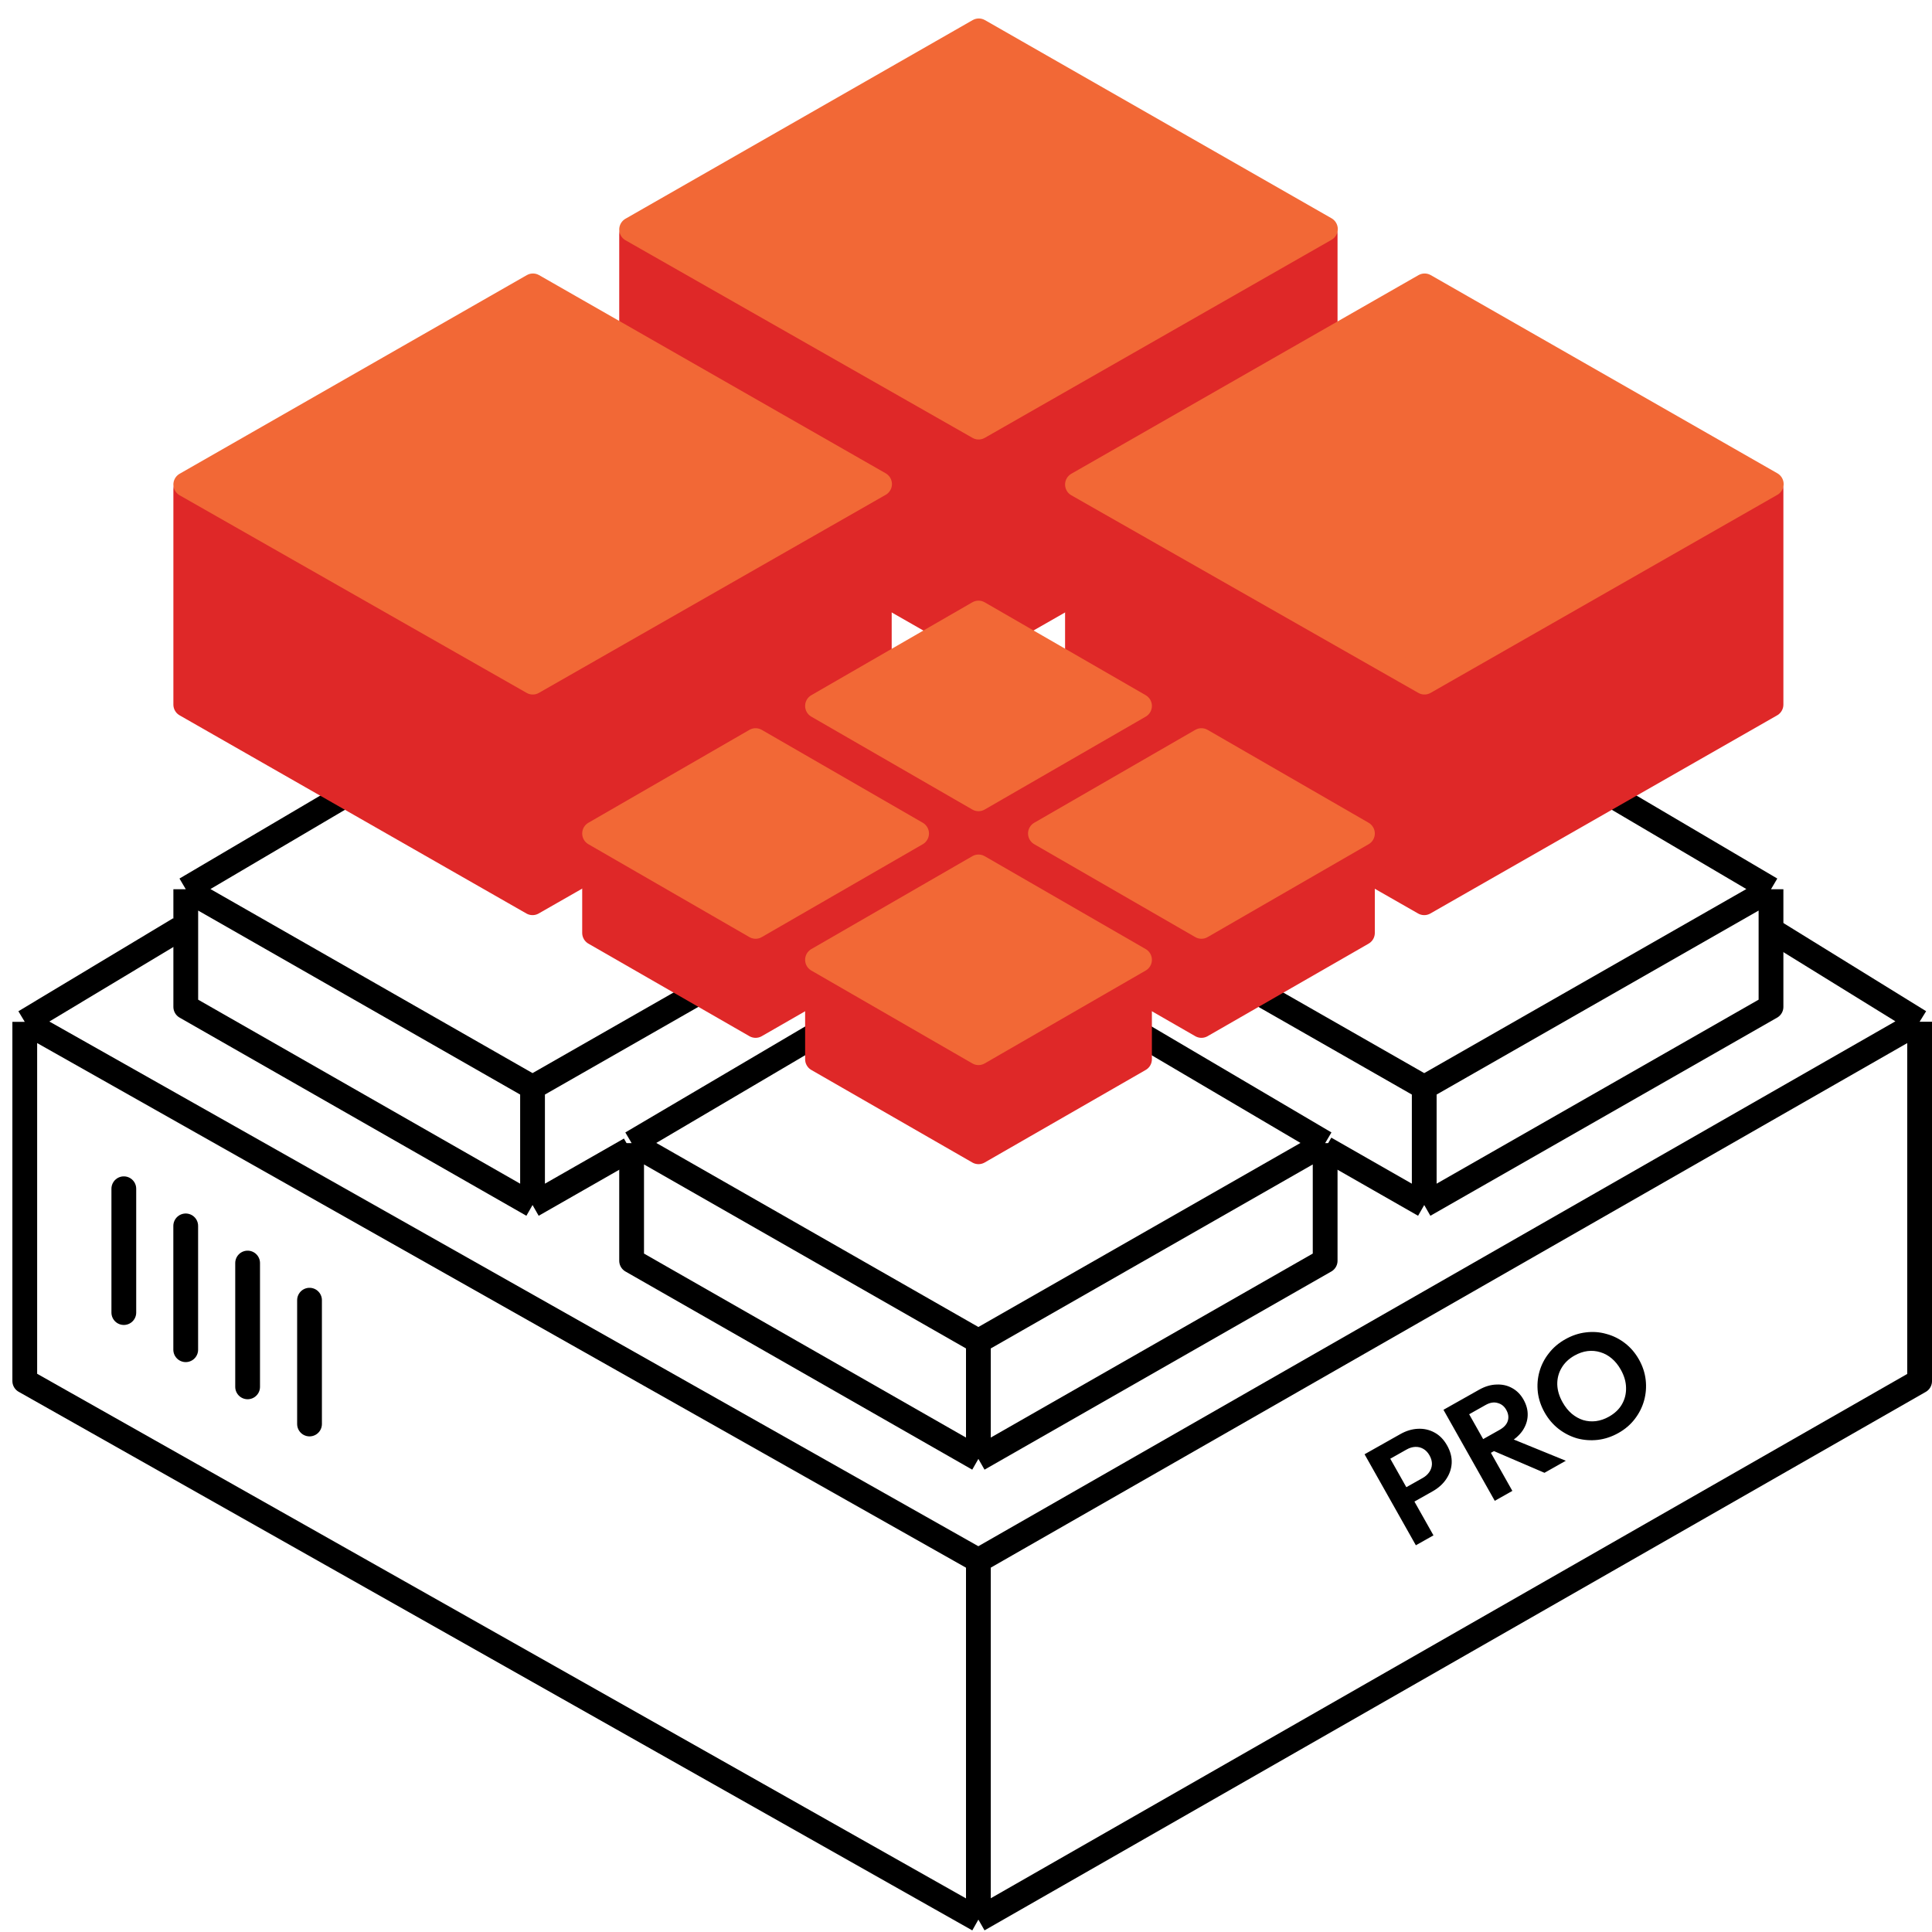
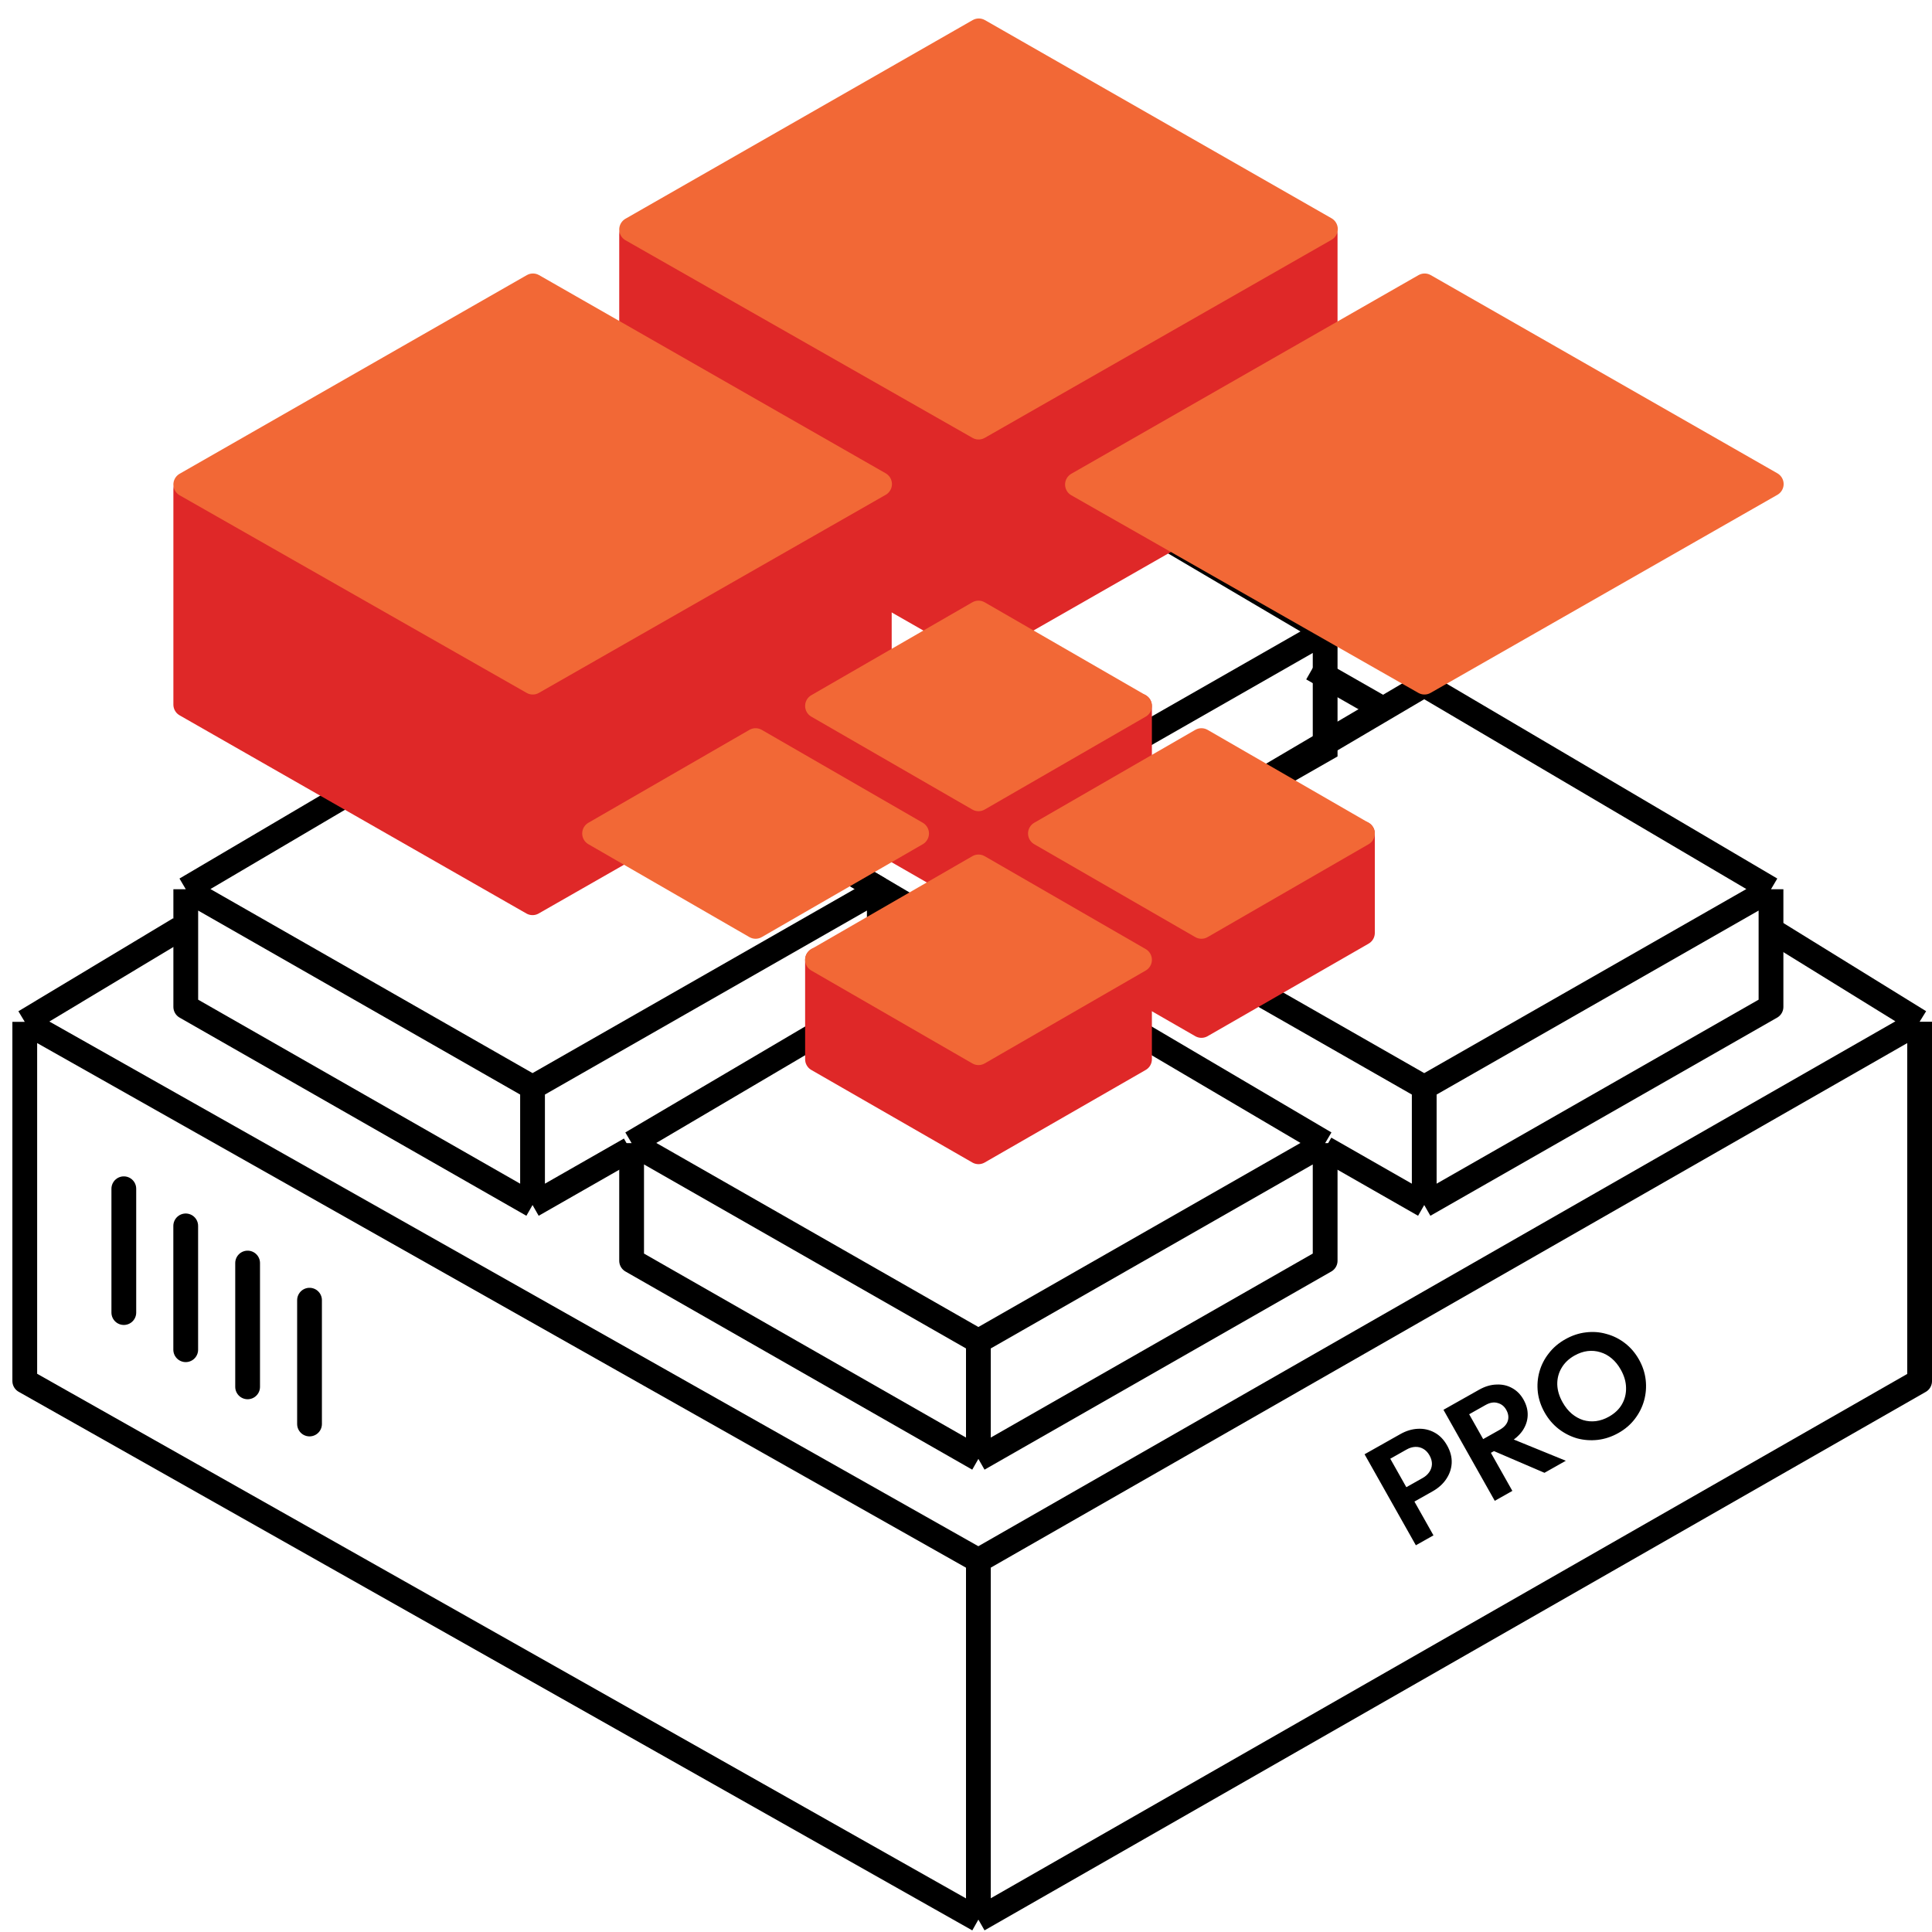
<svg xmlns="http://www.w3.org/2000/svg" width="156" height="156" viewBox="0 0 156 156" fill="none">
  <path d="M155 82.5V111.52L79 155M155 82.5L79 126M155 82.5L143.154 75.183M79 155L2 111.51V82.51M79 155V126M79 126L2 82.51M2 82.51L14.507 74.994M112.112 57.499L105.967 53.99M50.547 53.99L44.526 57.499" stroke="black" stroke-width="2" stroke-linejoin="round" />
  <path d="M9.998 95.986V105.984" stroke="black" stroke-width="2" stroke-linecap="round" />
  <path d="M14.996 98.985V108.983" stroke="black" stroke-width="2" stroke-linecap="round" />
  <path d="M19.994 101.985V111.982" stroke="black" stroke-width="2" stroke-linecap="round" />
  <path d="M24.993 104.984V114.981" stroke="black" stroke-width="2" stroke-linecap="round" />
  <path d="M107 51V60.5L79 76.5L51 60V51M107 51L79 67L51 51M107 51L79 34.5L51 51" stroke="black" stroke-width="2" />
  <path d="M71 71.8V80.3M71 71.8L43 87.8M71 71.8L43 55.3L15 71.8M43 87.8V97.3M43 87.8L15 71.8M15 71.8V81.3L43 97.3M43 97.3L50.875 92.8" stroke="black" stroke-width="2" stroke-linejoin="round" />
  <path d="M107 92.3V101.8L79 117.8M107 92.3L79 108.3M107 92.3L79 75.8L51 92.3M79 117.8L51 101.8V92.3M79 117.8V108.3M79 108.3L51 92.3" stroke="black" stroke-width="2" stroke-linejoin="round" />
  <path d="M143 71.8V81.3L115 97.3M143 71.8L115 87.8M143 71.8L115 55.3L87 71.8M115 97.3L107 92.728M115 97.3V87.8M115 87.8L87 71.8M87 71.8V80.3" stroke="black" stroke-width="2" stroke-linejoin="round" />
  <path d="M107 36.3V18.922L79 34.325L51 18.924V36.3L79 52.3L107 36.3Z" fill="#DF2828" stroke="#DF2828" stroke-width="2" stroke-linejoin="round" />
  <path d="M107.02 18.494L79.019 34.487L51 18.531L79.034 2.492L107.02 18.494Z" fill="#F26836" stroke="#F26836" stroke-width="2" stroke-linejoin="round" />
-   <path d="M143 56.892V39.514L115 54.916L87 39.516V56.892L115 72.892L143 56.892Z" fill="#DF2828" stroke="#DF2828" stroke-width="2" stroke-linejoin="round" />
  <path d="M143.02 39.086L115.019 55.079L87 39.123L115.033 23.084L143.02 39.086Z" fill="#F26836" stroke="#F26836" stroke-width="2" stroke-linejoin="round" />
  <path d="M71 56.892V39.514L43 54.916L15 39.516V56.892L43 72.892L71 56.892Z" fill="#DF2828" stroke="#DF2828" stroke-width="2" stroke-linejoin="round" />
  <path d="M71.02 39.086L43.019 55.079L15 39.123L43.033 23.084L71.02 39.086Z" fill="#F26836" stroke="#F26836" stroke-width="2" stroke-linejoin="round" />
  <path d="M92.01 65.028V57L79.01 64.438L66.01 57V65.028L79.01 72.5L92.01 65.028Z" fill="#DF2828" stroke="#DF2828" stroke-width="2" stroke-linejoin="round" />
  <path d="M92.01 57L79.01 64.5L66.01 57L79.01 49.5L92.01 57Z" fill="#F26836" stroke="#F26836" stroke-width="2" stroke-linejoin="round" />
  <path d="M110.01 75.328V67.3L97.01 74.738L84.01 67.3V75.328L97.01 82.8L110.01 75.328Z" fill="#DF2828" stroke="#DF2828" stroke-width="2" stroke-linejoin="round" />
  <path d="M110.01 67.3L97.01 74.8L84.01 67.3L97.01 59.8L110.01 67.3Z" fill="#F26836" stroke="#F26836" stroke-width="2" stroke-linejoin="round" />
-   <path d="M74.01 75.328V67.3L61.01 74.738L48.01 67.3V75.328L61.01 82.8L74.01 75.328Z" fill="#DF2828" stroke="#DF2828" stroke-width="2" stroke-linejoin="round" />
  <path d="M74.01 67.3L61.01 74.8L48.01 67.3L61.01 59.8L74.01 67.3Z" fill="#F26836" stroke="#F26836" stroke-width="2" stroke-linejoin="round" />
  <path d="M92.01 85.528V77.5L79.01 84.938L66.01 77.5V85.528L79.01 93L92.01 85.528Z" fill="#DF2828" stroke="#DF2828" stroke-width="2" stroke-linejoin="round" />
  <path d="M92.01 77.5L79.01 85L66.01 77.5L79.01 70L92.01 77.5Z" fill="#F26836" stroke="#F26836" stroke-width="2" stroke-linejoin="round" />
  <path d="M113.832 121.457L113.178 120.296L114.882 119.336C115.105 119.21 115.282 119.051 115.412 118.858C115.542 118.666 115.612 118.456 115.622 118.23C115.629 117.997 115.563 117.758 115.426 117.514C115.292 117.277 115.124 117.101 114.921 116.986C114.718 116.871 114.501 116.819 114.269 116.83C114.036 116.842 113.809 116.91 113.586 117.036L111.882 117.997L111.228 116.836L113.078 115.793C113.545 115.53 114.016 115.388 114.492 115.368C114.974 115.345 115.421 115.446 115.834 115.673C116.242 115.892 116.58 116.239 116.847 116.713C117.114 117.187 117.238 117.659 117.218 118.129C117.195 118.593 117.048 119.024 116.778 119.425C116.514 119.821 116.149 120.151 115.682 120.414L113.832 121.457ZM114.324 124.774L110.182 117.425L111.604 116.624L115.746 123.973L114.324 124.774ZM120.008 117.521L119.383 116.413L121.087 115.453C121.436 115.257 121.655 115.018 121.745 114.738C121.838 114.447 121.796 114.144 121.619 113.831C121.458 113.545 121.227 113.363 120.926 113.285C120.628 113.196 120.305 113.249 119.956 113.446L118.252 114.406L117.598 113.246L119.428 112.215C119.901 111.948 120.369 111.808 120.831 111.796C121.295 111.773 121.715 111.867 122.091 112.077C122.474 112.284 122.783 112.596 123.019 113.014C123.262 113.446 123.373 113.88 123.352 114.314C123.334 114.738 123.194 115.142 122.934 115.528C122.67 115.906 122.297 116.231 121.816 116.502L120.008 117.521ZM120.695 121.184L116.553 113.835L117.974 113.034L122.116 120.383L120.695 121.184ZM124.709 118.922L120.493 117.111L121.57 115.966L126.434 117.949L124.709 118.922ZM130.682 115.707C130.145 116.009 129.588 116.195 129.011 116.263C128.441 116.327 127.886 116.286 127.345 116.141C126.807 115.985 126.311 115.732 125.856 115.382C125.398 115.025 125.02 114.582 124.721 114.052C124.423 113.523 124.24 112.978 124.173 112.419C124.109 111.849 124.151 111.297 124.3 110.763C124.452 110.218 124.705 109.722 125.059 109.275C125.409 108.82 125.852 108.442 126.389 108.14C126.933 107.833 127.489 107.648 128.059 107.584C128.625 107.513 129.177 107.555 129.715 107.711C130.256 107.856 130.754 108.104 131.208 108.454C131.663 108.804 132.039 109.244 132.338 109.773C132.636 110.303 132.817 110.853 132.882 111.423C132.946 111.993 132.902 112.55 132.75 113.095C132.601 113.629 132.351 114.123 132.001 114.578C131.658 115.028 131.218 115.405 130.682 115.707ZM129.912 114.391C130.386 114.124 130.739 113.788 130.969 113.382C131.2 112.977 131.309 112.534 131.296 112.055C131.29 111.572 131.147 111.083 130.868 110.588C130.664 110.225 130.422 109.926 130.141 109.689C129.861 109.452 129.555 109.285 129.224 109.186C128.89 109.081 128.546 109.05 128.193 109.092C127.841 109.135 127.487 109.257 127.131 109.457C126.671 109.716 126.323 110.05 126.085 110.46C125.85 110.858 125.736 111.299 125.742 111.782C125.755 112.262 125.899 112.745 126.174 113.233C126.382 113.603 126.629 113.909 126.913 114.153C127.204 114.393 127.512 114.564 127.836 114.666C128.167 114.764 128.508 114.792 128.861 114.75C129.22 114.703 129.571 114.584 129.912 114.391Z" fill="black" />
</svg>